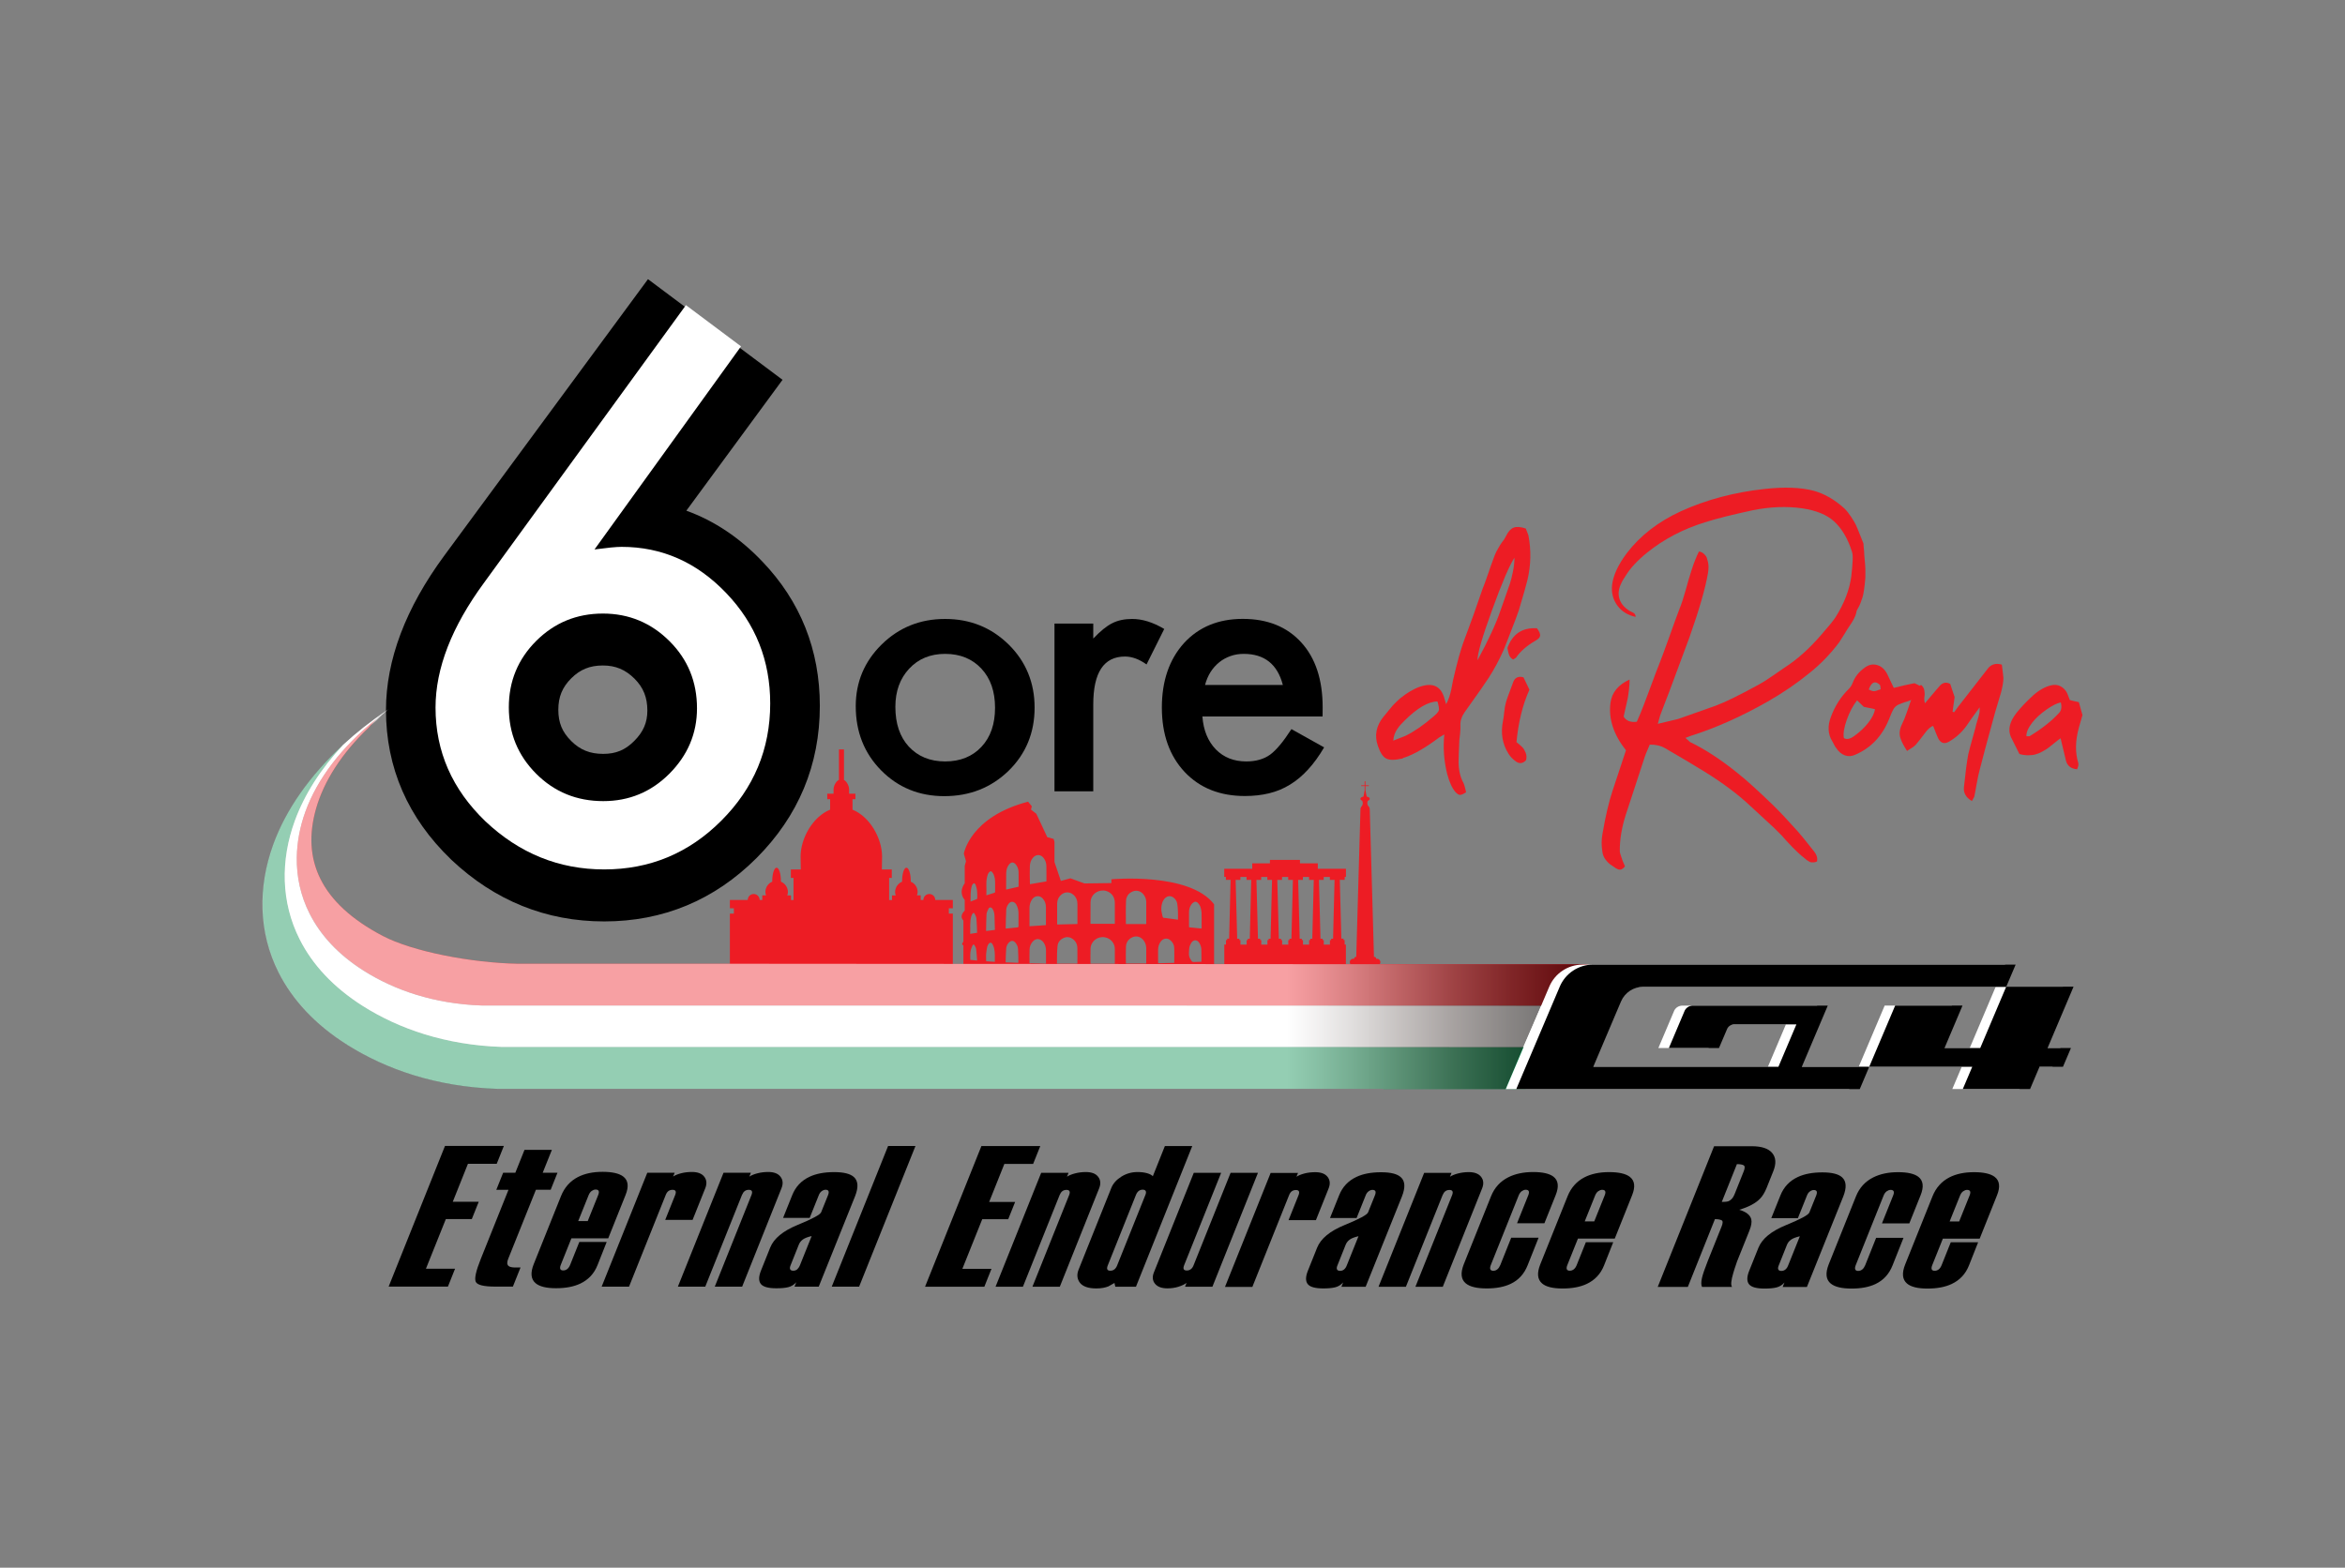
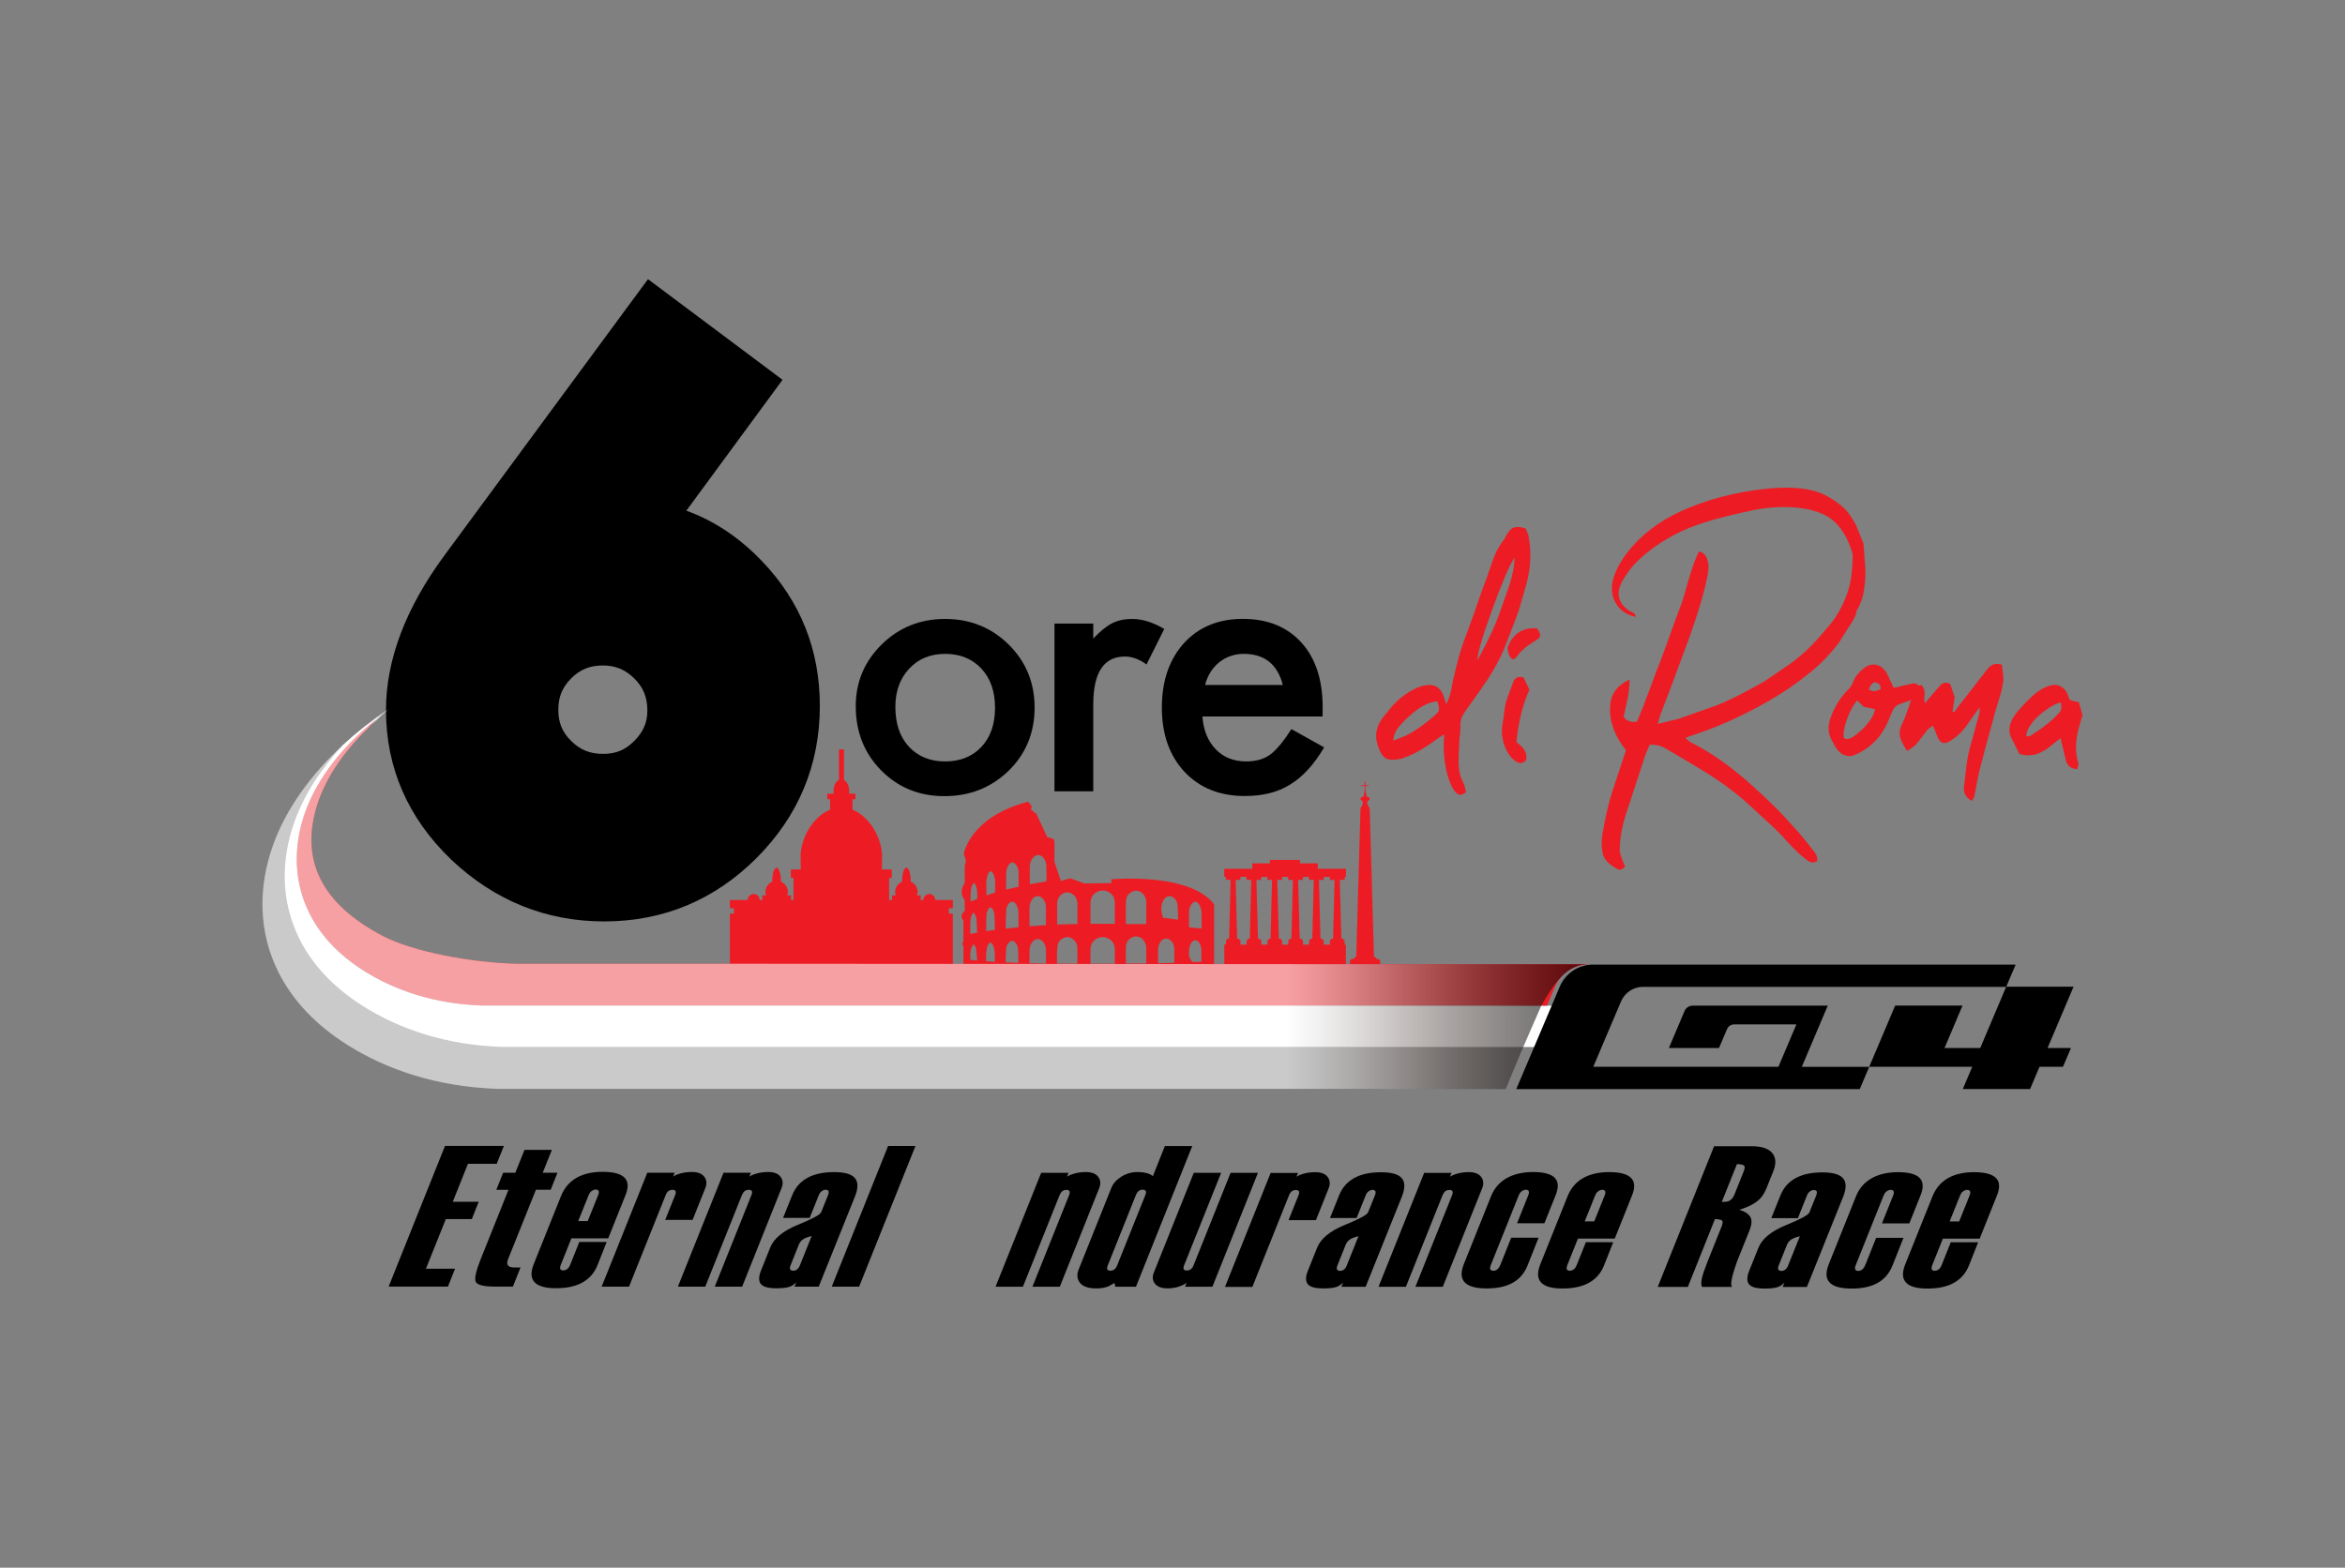
<svg xmlns="http://www.w3.org/2000/svg" xmlns:xlink="http://www.w3.org/1999/xlink" version="1.1" id="Layer_1" x="0px" y="0px" viewBox="0 0 335 224" style="enable-background:new 0 0 335 224;" xml:space="preserve">
  <rect x="0" y="0" width="335" height="224" fill="#808080" stroke="none" />
  <style type="text/css">
	.st0{fill:#FFFFFF;}
	.st1{fill:#ED1C24;}
	.st2{fill:#008A4B;}
	.st3{opacity:0.76;}
</style>
  <g>
    <g>
      <path d="M86.31,131.66c-8.29,0-15.62-2.96-21.81-8.79l-0.05-0.05c-6.18-5.94-9.31-13.13-9.31-21.36c0-7.14,2.8-14.56,8.33-22.07    l29.1-39.5l19.22,14.38l-13.74,18.7c3.99,1.44,7.62,3.87,10.85,7.26c5.45,5.69,8.22,12.63,8.22,20.63    c0,8.43-3.05,15.75-9.07,21.77C102.04,128.62,94.73,131.66,86.31,131.66z M86.12,95.09c-1.86,0-3.25,0.57-4.52,1.84    c-1.27,1.27-1.84,2.65-1.84,4.48c0,1.85,0.55,3.19,1.84,4.47c1.27,1.27,2.68,1.84,4.57,1.84c1.82,0,3.14-0.55,4.43-1.84    c1.3-1.3,1.88-2.64,1.88-4.34c0-1.89-0.57-3.3-1.84-4.57C89.34,95.68,87.95,95.09,86.12,95.09z" />
-       <path class="st0" d="M97.99,43.6l7.87,5.89L84.93,78.51c0.92-0.12,1.7-0.21,2.35-0.28c0.64-0.06,1.15-0.09,1.52-0.09    c5.77,0,10.76,2.21,14.97,6.63c4.17,4.36,6.26,9.61,6.26,15.75c0,6.51-2.33,12.1-7,16.76c-4.64,4.64-10.21,6.95-16.72,6.95    c-6.45,0-12.1-2.29-16.95-6.86c-4.76-4.57-7.14-9.99-7.14-16.26c0-5.62,2.32-11.57,6.95-17.87L97.99,43.6z M99.57,101.21    c0-3.78-1.3-6.97-3.91-9.58c-2.64-2.64-5.82-3.96-9.53-3.96c-3.75,0-6.92,1.31-9.53,3.91c-2.61,2.61-3.91,5.77-3.91,9.49    c0,3.71,1.3,6.88,3.91,9.49c2.61,2.61,5.8,3.91,9.58,3.91c3.68,0,6.83-1.3,9.44-3.91C98.25,107.92,99.57,104.8,99.57,101.21z" />
    </g>
  </g>
  <g>
    <path d="M63.99,183.84l-8.47,0l8.05-20.1l8.41,0l-1.02,2.55l-4.11,0l-2.17,5.43l3.71,0l-0.99,2.47l-3.71,0l-2.84,7.09l4.16,0   L63.99,183.84z" />
    <path d="M73.27,183.84l-2.48,0c-1.69,0-2.63-0.23-2.83-0.7c-0.2-0.47,0.04-1.54,0.71-3.22l3.97-9.91l-1.74,0l0.98-2.44l1.74,0   l1.31-3.27l3.91,0l-1.31,3.27l2.11,0L78.67,170l-2.11,0l-3.97,9.9c-0.19,0.48-0.17,0.81,0.08,1.01c0.17,0.13,0.49,0.2,0.96,0.2   h0.73L73.27,183.84z" />
    <path d="M85.36,180.77c-0.48,1.21-1.3,2.09-2.46,2.64c-0.93,0.44-2.08,0.66-3.47,0.66c-1.39,0-2.36-0.24-2.92-0.72   c-0.67-0.57-0.76-1.48-0.26-2.73l3.9-9.73c0.49-1.22,1.29-2.12,2.4-2.7c0.97-0.5,2.15-0.75,3.53-0.75c1.37,0,2.35,0.22,2.94,0.66   c0.72,0.54,0.84,1.42,0.35,2.64l-2.48,6.2l-5.26,0l-1.51,3.77c-0.11,0.27-0.13,0.47-0.08,0.61c0.06,0.14,0.2,0.21,0.42,0.21   s0.42-0.07,0.59-0.21c0.17-0.14,0.31-0.35,0.41-0.61l1.3-3.25l3.91,0L85.36,180.77z M83.96,174.48l1.49-3.71   c0.11-0.27,0.13-0.47,0.07-0.6c-0.06-0.13-0.2-0.2-0.43-0.2c-0.19,0-0.37,0.07-0.56,0.2c-0.18,0.13-0.33,0.33-0.44,0.6l-1.49,3.71   H83.96z" />
    <path d="M98.94,174.31l-3.91,0l1.42-3.55c0.2-0.5,0.08-0.75-0.37-0.75c-0.22,0-0.42,0.06-0.58,0.17c-0.16,0.12-0.29,0.3-0.39,0.55   l-5.25,13.12l-3.91,0l6.52-16.28l3.91,0l-0.22,0.54c0.3-0.19,0.69-0.35,1.16-0.47c0.47-0.12,0.98-0.18,1.52-0.18   c0.83,0,1.42,0.22,1.77,0.68c0.35,0.45,0.4,1,0.14,1.65L98.94,174.31z" />
    <path d="M106.02,183.85l-3.91,0l5.24-13.09c0.2-0.5,0.07-0.75-0.38-0.75c-0.22,0-0.42,0.06-0.58,0.18   c-0.16,0.12-0.29,0.31-0.4,0.57l-5.24,13.09l-3.91,0l6.52-16.28l3.91,0l-0.22,0.55c0.3-0.19,0.69-0.35,1.16-0.47   c0.47-0.12,0.98-0.19,1.52-0.19c0.83,0,1.42,0.22,1.77,0.68c0.35,0.45,0.4,1,0.14,1.65L106.02,183.85z" />
    <path d="M116.96,183.85l-3.46,0l0.25-0.63c-0.33,0.36-0.71,0.6-1.14,0.7c-0.43,0.11-1,0.16-1.71,0.16c-1.16,0-1.9-0.21-2.22-0.63   c-0.32-0.42-0.31-1.06,0.04-1.92l1.31-3.27c0.52-1.3,1.83-2.38,3.93-3.24c2.1-0.86,3.22-1.46,3.35-1.81l0.97-2.41   c0.11-0.27,0.13-0.47,0.08-0.6c-0.06-0.13-0.2-0.2-0.42-0.2c-0.18,0-0.37,0.07-0.55,0.2c-0.18,0.13-0.33,0.33-0.43,0.6l-1.29,3.22   l-3.8,0l1.3-3.24c0.48-1.21,1.31-2.09,2.49-2.64c0.94-0.44,2.11-0.66,3.5-0.66c1.39,0,2.33,0.24,2.84,0.72   c0.6,0.56,0.65,1.47,0.15,2.73L116.96,183.85z M114.27,180.81l1.68-4.19c-0.58,0.13-1,0.3-1.26,0.49   c-0.26,0.19-0.46,0.44-0.58,0.75l-1.18,2.96c-0.1,0.25-0.11,0.44-0.04,0.56c0.07,0.13,0.22,0.19,0.45,0.19   c0.19,0,0.37-0.06,0.54-0.19C114.03,181.24,114.17,181.05,114.27,180.81z" />
    <path d="M122.73,183.85l-3.91,0l8.05-20.1l3.91,0L122.73,183.85z" />
-     <path d="M140.62,183.86l-8.47,0l8.05-20.1l8.41,0l-1.02,2.55l-4.11,0l-2.17,5.43l3.71,0l-0.99,2.47l-3.71,0l-2.84,7.09l4.16,0   L140.62,183.86z" />
    <path d="M151.4,183.86l-3.91,0l5.24-13.09c0.2-0.5,0.07-0.75-0.38-0.75c-0.22,0-0.42,0.06-0.58,0.18c-0.16,0.12-0.29,0.31-0.4,0.57   l-5.24,13.09l-3.91,0l6.52-16.28l3.91,0l-0.22,0.55c0.3-0.19,0.69-0.35,1.16-0.47c0.47-0.12,0.98-0.19,1.52-0.19   c0.83,0,1.42,0.22,1.77,0.68c0.35,0.45,0.4,1,0.14,1.65L151.4,183.86z" />
    <path d="M162.28,183.86l-2.95,0l-0.12-0.54c-0.49,0.29-0.78,0.45-0.87,0.49c-0.47,0.19-1.04,0.29-1.72,0.29   c-1.14,0-1.92-0.27-2.34-0.8c-0.41-0.54-0.48-1.16-0.2-1.87l4.68-11.69c0.25-0.63,0.73-1.17,1.43-1.61   c0.7-0.44,1.47-0.66,2.32-0.66c0.52,0,0.98,0.06,1.37,0.17c0.38,0.11,0.66,0.26,0.81,0.43l1.72-4.31l3.91,0L162.28,183.86z    M159.59,180.82l4.05-10.11c0.09-0.23,0.1-0.41,0.03-0.53c-0.07-0.12-0.21-0.19-0.42-0.19c-0.45,0-0.77,0.25-0.97,0.75l-4.03,10.08   c-0.1,0.25-0.12,0.44-0.06,0.56c0.06,0.13,0.21,0.19,0.43,0.19c0.22,0,0.42-0.06,0.58-0.19   C159.36,181.25,159.49,181.07,159.59,180.82z" />
    <path d="M173.2,183.86l-3.91,0l0.22-0.55c-0.29,0.21-0.68,0.4-1.16,0.55c-0.48,0.15-1.01,0.23-1.57,0.23   c-0.83,0-1.42-0.22-1.78-0.66c-0.36-0.44-0.41-0.98-0.16-1.61l5.7-14.24l3.91,0l-5.29,13.21c-0.2,0.5-0.07,0.75,0.38,0.75   c0.22,0,0.42-0.06,0.58-0.19c0.16-0.12,0.29-0.3,0.38-0.53l5.3-13.24l3.91,0L173.2,183.86z" />
    <path d="M187.99,174.34l-3.91,0l1.42-3.55c0.2-0.5,0.08-0.75-0.37-0.75c-0.22,0-0.42,0.06-0.58,0.17c-0.16,0.12-0.29,0.3-0.39,0.55   l-5.25,13.12l-3.91,0l6.52-16.28l3.91,0l-0.22,0.54c0.3-0.19,0.69-0.35,1.16-0.47c0.47-0.12,0.98-0.18,1.52-0.18   c0.82,0,1.42,0.22,1.77,0.68c0.35,0.45,0.4,1,0.14,1.65L187.99,174.34z" />
    <path d="M195.09,183.87l-3.46,0l0.25-0.63c-0.33,0.36-0.71,0.6-1.14,0.7c-0.43,0.11-1,0.16-1.71,0.16c-1.16,0-1.9-0.21-2.22-0.63   c-0.32-0.42-0.31-1.06,0.04-1.92l1.31-3.27c0.52-1.3,1.83-2.38,3.93-3.24c2.1-0.86,3.22-1.46,3.35-1.81l0.97-2.41   c0.11-0.27,0.13-0.47,0.08-0.6c-0.06-0.13-0.2-0.2-0.42-0.2c-0.18,0-0.37,0.07-0.55,0.2c-0.18,0.13-0.33,0.33-0.43,0.6l-1.29,3.22   l-3.8,0l1.3-3.24c0.48-1.21,1.31-2.09,2.49-2.64c0.94-0.44,2.11-0.66,3.5-0.66c1.39,0,2.33,0.24,2.84,0.72   c0.6,0.55,0.65,1.46,0.15,2.73L195.09,183.87z M192.39,180.83l1.68-4.19c-0.58,0.13-1,0.3-1.26,0.49   c-0.26,0.19-0.46,0.44-0.58,0.75l-1.18,2.96c-0.1,0.25-0.11,0.44-0.04,0.56c0.07,0.13,0.22,0.19,0.45,0.19   c0.19,0,0.37-0.06,0.54-0.19C192.16,181.26,192.3,181.08,192.39,180.83z" />
    <path d="M206.11,183.87l-3.91,0l5.24-13.09c0.2-0.5,0.07-0.75-0.38-0.75c-0.22,0-0.42,0.06-0.58,0.18   c-0.16,0.12-0.29,0.31-0.4,0.57l-5.24,13.09l-3.91,0l6.52-16.28l3.91,0l-0.22,0.55c0.3-0.19,0.69-0.35,1.16-0.47   c0.47-0.12,0.98-0.19,1.52-0.19c0.82,0,1.41,0.22,1.77,0.68c0.35,0.45,0.4,1,0.14,1.65L206.11,183.87z" />
    <path d="M218.23,180.8c-0.49,1.23-1.29,2.11-2.41,2.64c-0.91,0.44-2.06,0.66-3.44,0.66c-1.41,0-2.4-0.24-2.98-0.72   c-0.69-0.57-0.78-1.48-0.29-2.73l3.9-9.73c0.49-1.22,1.31-2.12,2.46-2.7c0.99-0.5,2.17-0.75,3.56-0.75c1.35,0,2.31,0.22,2.89,0.66   c0.7,0.54,0.81,1.42,0.32,2.64l-1.61,4.02l-3.91,0l1.6-3.99c0.11-0.27,0.13-0.47,0.07-0.6c-0.06-0.13-0.2-0.2-0.43-0.2   c-0.19,0-0.37,0.07-0.56,0.2c-0.18,0.13-0.33,0.33-0.44,0.6l-3.98,9.94c-0.11,0.27-0.13,0.47-0.08,0.62   c0.06,0.14,0.2,0.22,0.42,0.22c0.23,0,0.42-0.07,0.59-0.21c0.17-0.14,0.31-0.35,0.42-0.61l1.56-3.91l3.91,0L218.23,180.8z" />
    <path d="M229.15,180.81c-0.48,1.21-1.3,2.09-2.46,2.64c-0.93,0.44-2.08,0.66-3.47,0.66c-1.39,0-2.36-0.24-2.92-0.72   c-0.67-0.57-0.76-1.48-0.26-2.73l3.9-9.73c0.49-1.22,1.29-2.12,2.4-2.7c0.97-0.5,2.15-0.75,3.53-0.75c1.37,0,2.35,0.22,2.94,0.66   c0.72,0.54,0.84,1.42,0.35,2.64l-2.48,6.2l-5.26,0l-1.51,3.77c-0.11,0.27-0.13,0.47-0.08,0.61c0.06,0.14,0.2,0.21,0.42,0.21   c0.22,0,0.42-0.07,0.59-0.21c0.17-0.14,0.31-0.35,0.41-0.61l1.3-3.25l3.91,0L229.15,180.81z M227.75,174.52l1.49-3.71   c0.11-0.27,0.13-0.47,0.07-0.6c-0.06-0.13-0.2-0.2-0.43-0.2c-0.19,0-0.37,0.07-0.56,0.2c-0.18,0.13-0.33,0.33-0.44,0.6l-1.49,3.71   H227.75z" />
    <path d="M247.44,183.88l-4.3,0c-0.13-0.29-0.13-0.71,0-1.28c0.13-0.56,0.41-1.36,0.82-2.4l1.98-4.94c0.2-0.5,0.2-0.8,0-0.9   c-0.2-0.1-0.52-0.16-0.95-0.16l-3.87,9.68l-4.3,0l8.05-20.1l5.35,0c1.43,0,2.41,0.32,2.95,0.97c0.54,0.65,0.59,1.5,0.17,2.57   l-0.96,2.4c-0.27,0.67-0.58,1.18-0.93,1.54c-0.64,0.67-1.64,1.2-2.99,1.6c0.98,0.29,1.56,0.74,1.72,1.35   c0.1,0.4,0.01,0.96-0.28,1.67l-1.74,4.34c-0.25,0.71-0.42,1.25-0.53,1.61C247.29,182.97,247.23,183.65,247.44,183.88z    M247.78,170.68l1.31-3.28c0.2-0.49,0.2-0.79-0.01-0.9c-0.2-0.11-0.52-0.16-0.95-0.16l-2.16,5.4c0.45,0,0.75-0.03,0.92-0.09   C247.28,171.5,247.58,171.18,247.78,170.68z" />
    <path d="M258.13,183.89l-3.46,0l0.25-0.63c-0.33,0.36-0.71,0.6-1.14,0.7c-0.43,0.11-1,0.16-1.71,0.16c-1.16,0-1.9-0.21-2.22-0.63   c-0.32-0.42-0.31-1.06,0.04-1.92l1.31-3.27c0.52-1.3,1.83-2.38,3.93-3.24c2.1-0.86,3.22-1.46,3.35-1.81l0.97-2.41   c0.11-0.27,0.13-0.47,0.08-0.6c-0.06-0.13-0.2-0.2-0.42-0.2c-0.18,0-0.37,0.07-0.55,0.2c-0.18,0.13-0.33,0.33-0.43,0.6l-1.29,3.22   l-3.8,0l1.3-3.24c0.48-1.21,1.31-2.09,2.49-2.64c0.95-0.44,2.11-0.66,3.5-0.66c1.39,0,2.33,0.24,2.84,0.72   c0.6,0.55,0.65,1.47,0.15,2.73L258.13,183.89z M255.44,180.84l1.68-4.19c-0.58,0.13-1,0.3-1.27,0.49   c-0.26,0.19-0.46,0.44-0.58,0.75l-1.18,2.96c-0.1,0.25-0.11,0.44-0.04,0.56c0.07,0.13,0.22,0.19,0.45,0.19   c0.19,0,0.37-0.06,0.54-0.19C255.21,181.28,255.34,181.09,255.44,180.84z" />
    <path d="M270.36,180.82c-0.49,1.23-1.29,2.1-2.41,2.64c-0.91,0.44-2.06,0.66-3.44,0.66c-1.41,0-2.4-0.24-2.98-0.72   c-0.69-0.57-0.78-1.48-0.29-2.73l3.9-9.73c0.49-1.22,1.31-2.12,2.46-2.7c0.99-0.5,2.17-0.75,3.56-0.75c1.35,0,2.31,0.22,2.89,0.66   c0.7,0.54,0.81,1.42,0.32,2.64l-1.61,4.02l-3.91,0l1.6-3.99c0.11-0.27,0.13-0.47,0.07-0.6c-0.06-0.13-0.2-0.2-0.43-0.2   c-0.19,0-0.37,0.07-0.56,0.2c-0.18,0.13-0.33,0.33-0.44,0.6l-3.98,9.94c-0.11,0.27-0.13,0.47-0.08,0.62   c0.06,0.14,0.2,0.22,0.42,0.22c0.22,0,0.42-0.07,0.59-0.21c0.17-0.14,0.31-0.35,0.42-0.61l1.56-3.91l3.91,0L270.36,180.82z" />
    <path d="M281.28,180.82c-0.48,1.21-1.3,2.09-2.46,2.64c-0.93,0.44-2.08,0.66-3.47,0.66c-1.39,0-2.36-0.24-2.92-0.72   c-0.67-0.57-0.76-1.48-0.26-2.73l3.9-9.73c0.49-1.22,1.29-2.12,2.4-2.7c0.97-0.5,2.15-0.75,3.53-0.75c1.37,0,2.35,0.22,2.94,0.66   c0.72,0.54,0.84,1.42,0.35,2.64l-2.48,6.2l-5.26,0l-1.51,3.77c-0.11,0.27-0.13,0.47-0.08,0.61c0.06,0.14,0.2,0.21,0.42,0.21   c0.22,0,0.42-0.07,0.59-0.21c0.17-0.14,0.31-0.35,0.41-0.61l1.3-3.25l3.91,0L281.28,180.82z M279.88,174.53l1.49-3.71   c0.11-0.27,0.13-0.47,0.07-0.6c-0.06-0.13-0.2-0.2-0.43-0.2c-0.19,0-0.37,0.07-0.56,0.2c-0.18,0.13-0.33,0.33-0.44,0.6l-1.49,3.71   H279.88z" />
  </g>
  <g>
    <path d="M122.25,100.91c0-3.46,1.24-6.4,3.71-8.83c2.48-2.43,5.49-3.64,9.05-3.64c3.58,0,6.61,1.22,9.1,3.67   c2.46,2.44,3.69,5.45,3.69,9c0,3.59-1.24,6.6-3.72,9.03c-2.49,2.41-5.55,3.62-9.18,3.62c-3.59,0-6.6-1.23-9.03-3.69   C123.47,107.63,122.25,104.58,122.25,100.91z M127.91,101c0,2.39,0.64,4.29,1.92,5.68c1.31,1.41,3.04,2.12,5.19,2.12   c2.16,0,3.89-0.7,5.19-2.09c1.3-1.39,1.94-3.26,1.94-5.58c0-2.33-0.65-4.19-1.94-5.58c-1.31-1.41-3.04-2.12-5.19-2.12   c-2.12,0-3.83,0.71-5.14,2.12C128.57,96.95,127.91,98.77,127.91,101z" />
    <path d="M150.64,89.1h5.54v2.14c1.02-1.07,1.92-1.8,2.71-2.19c0.8-0.41,1.75-0.61,2.85-0.61c1.46,0,2.98,0.48,4.58,1.43l-2.53,5.07   c-1.05-0.75-2.08-1.13-3.08-1.13c-3.02,0-4.53,2.28-4.53,6.84v12.42h-5.54V89.1z" />
    <path d="M188.94,102.38h-17.17c0.15,1.97,0.79,3.53,1.92,4.7c1.13,1.15,2.58,1.72,4.35,1.72c1.38,0,2.52-0.33,3.42-0.98   c0.89-0.66,1.89-1.87,3.03-3.64l4.67,2.61c-0.72,1.23-1.48,2.28-2.29,3.16c-0.8,0.88-1.66,1.6-2.58,2.16   c-0.92,0.57-1.91,0.98-2.98,1.24c-1.07,0.26-2.22,0.39-3.47,0.39c-3.58,0-6.45-1.15-8.61-3.44c-2.16-2.31-3.25-5.38-3.25-9.2   c0-3.79,1.05-6.86,3.15-9.2c2.12-2.31,4.92-3.47,8.41-3.47c3.53,0,6.31,1.12,8.36,3.37c2.03,2.23,3.05,5.32,3.05,9.27   L188.94,102.38z M183.26,97.86c-0.77-2.95-2.63-4.43-5.58-4.43c-0.67,0-1.3,0.1-1.89,0.31c-0.59,0.21-1.13,0.5-1.61,0.89   c-0.48,0.39-0.9,0.85-1.24,1.39c-0.34,0.54-0.61,1.16-0.79,1.85H183.26z" />
  </g>
  <g>
    <path class="st1" d="M218.34,76.48c0.42,2.14,0.37,4.3-0.15,6.46c-0.17,0.71-0.58,2.14-1.22,4.28c-0.05,0.17-0.21,0.62-0.48,1.33   c-1.01,2.63-1.58,4.09-1.7,4.36c-0.64,1.43-1.34,2.73-2.1,3.91c-0.37,0.59-1.51,2.23-3.43,4.91c-0.44,0.62-0.65,1.24-0.63,1.88   c0.02,0.27,0.01,0.66-0.04,1.18c-0.05,0.52-0.09,0.84-0.11,0.96c-0.07,1.55-0.11,2.62-0.11,3.21c0.02,1.16,0.26,2.13,0.7,2.92   c0.05,0.12,0.1,0.26,0.15,0.41c0.05,0.15,0.09,0.31,0.13,0.5c0.04,0.18,0.07,0.33,0.09,0.42c-0.39,0.25-0.68,0.37-0.87,0.37   c-0.18,0-0.4-0.14-0.65-0.41c-0.47-0.54-0.86-1.4-1.18-2.58c-0.47-1.9-0.6-3.78-0.41-5.65c-0.44,0.27-0.68,0.41-0.7,0.41   c-1.97,1.48-3.62,2.44-4.95,2.88c-0.05,0-0.11,0.02-0.18,0.06c-0.07,0.04-0.12,0.07-0.15,0.09c-1.08,0.25-1.86,0.25-2.33,0   c-0.47-0.25-0.86-0.85-1.18-1.81c-0.52-1.48-0.24-2.87,0.81-4.17c0.1-0.1,0.22-0.25,0.37-0.44c0.15-0.2,0.27-0.35,0.37-0.46   s0.21-0.25,0.35-0.42c0.14-0.17,0.26-0.32,0.39-0.44c0.12-0.12,0.26-0.26,0.41-0.41c0.15-0.15,0.3-0.28,0.44-0.41   c1.03-0.84,1.99-1.4,2.88-1.7c1.87-0.64,3.04-0.05,3.51,1.77c0,0.02,0.07,0.27,0.22,0.74c0.35-0.66,0.59-1.38,0.74-2.14   c0.1-0.66,0.32-1.67,0.66-3.03c0.3-1.18,0.55-2.12,0.78-2.81c0.1-0.34,0.28-0.86,0.53-1.53c0.26-0.68,0.4-1.05,0.42-1.13   c0.05-0.1,0.32-0.84,0.81-2.21c0.79-2.24,1.21-3.45,1.26-3.62c0.07-0.17,0.21-0.53,0.41-1.07c0.2-0.54,0.34-0.96,0.44-1.26   c0.02-0.07,0.08-0.24,0.17-0.5c0.09-0.26,0.15-0.43,0.18-0.52c0.04-0.09,0.1-0.25,0.18-0.48c0.09-0.23,0.15-0.4,0.18-0.5   c0.04-0.1,0.1-0.26,0.18-0.48c0.09-0.22,0.16-0.39,0.22-0.5c0.06-0.11,0.14-0.26,0.24-0.44c0.1-0.18,0.19-0.34,0.28-0.48   c0.09-0.14,0.18-0.28,0.28-0.42c0.1-0.15,0.21-0.3,0.33-0.44c0.05-0.07,0.15-0.25,0.29-0.52c0.3-0.61,0.65-1,1.07-1.16   c0.42-0.16,1-0.12,1.73,0.13C218.21,76.13,218.32,76.45,218.34,76.48z M204.76,102.4c0.47-0.39,0.73-0.7,0.79-0.9   c0.06-0.21-0.01-0.63-0.2-1.27c-1.33,0.02-2.89,0.94-4.69,2.73c-0.25,0.25-0.44,0.44-0.57,0.59c-0.14,0.15-0.29,0.35-0.46,0.59   c-0.17,0.25-0.31,0.51-0.41,0.79c-0.1,0.28-0.16,0.58-0.18,0.9c1.13-0.44,1.72-0.68,1.77-0.7   C202.09,104.49,203.4,103.58,204.76,102.4z M214.36,87.22c0.12-0.37,0.33-0.97,0.63-1.79c0.29-0.82,0.52-1.47,0.68-1.94   c0.16-0.47,0.31-1.06,0.46-1.79c0.15-0.73,0.22-1.4,0.22-2.01c-0.71,1.08-1.78,3.57-3.19,7.46c-1.42,3.89-2.11,6.29-2.09,7.2   C212.65,91.44,213.74,89.07,214.36,87.22z" />
    <path class="st1" d="M217.64,96.78c0.3,0.64,0.58,1.23,0.85,1.77c-0.96,2.12-1.58,4.62-1.85,7.49c0.37,0.3,0.65,0.54,0.83,0.72   c0.18,0.18,0.34,0.45,0.48,0.79c0.14,0.34,0.15,0.7,0.06,1.07c-0.49,0.52-1.01,0.55-1.55,0.11c-0.42-0.32-0.74-0.66-0.96-1.03   c-0.89-1.4-1.14-2.98-0.78-4.73c0.05-0.25,0.11-0.66,0.17-1.24c0.06-0.58,0.14-1.03,0.24-1.35c0.05-0.25,0.41-1.24,1.07-2.99   C216.45,96.8,216.93,96.59,217.64,96.78z M219.56,89.77c0.32,0.42,0.47,0.76,0.46,1.02c-0.01,0.26-0.22,0.5-0.61,0.72   c-1.28,0.74-2.23,1.56-2.84,2.47c-0.03,0.02-0.16,0.11-0.41,0.26c-0.12-0.07-0.23-0.16-0.33-0.26c-0.1-0.1-0.17-0.21-0.22-0.33   c-0.05-0.12-0.09-0.23-0.11-0.33c-0.03-0.1-0.06-0.23-0.09-0.39c-0.04-0.16-0.06-0.28-0.06-0.35   C216.07,90.58,217.47,89.65,219.56,89.77z" />
    <path class="st1" d="M266.3,78.8c0,0.22,0.03,0.63,0.09,1.24c0.06,0.6,0.09,1.02,0.09,1.24c0,0.22,0,0.64,0,1.26   c-0.05,0.49-0.08,0.81-0.09,0.96s-0.05,0.43-0.11,0.85c-0.06,0.42-0.13,0.74-0.2,0.98c-0.07,0.23-0.17,0.51-0.29,0.83   c-0.12,0.32-0.27,0.62-0.44,0.89c-0.1,0.15-0.16,0.33-0.18,0.55c-0.1,0.47-0.44,1.12-1.03,1.96c-0.15,0.22-0.38,0.58-0.68,1.09   c-0.31,0.5-0.55,0.88-0.72,1.13c-1.21,1.62-2.62,3.09-4.25,4.39c-1.77,1.45-3.75,2.81-5.94,4.06c-3.74,2.14-7.45,3.79-11.11,4.95   c-0.02,0-0.25,0.09-0.66,0.26c0.42,0.37,0.64,0.57,0.66,0.59c2.14,1.03,4.42,2.52,6.83,4.47c1.21,0.96,2.88,2.47,5.02,4.54   c0.93,0.91,2.1,2.15,3.51,3.73c0.32,0.34,1.12,1.33,2.4,2.95c0.34,0.44,0.47,0.9,0.37,1.37c-0.15,0.07-0.3,0.12-0.44,0.13   s-0.27,0.01-0.37,0c-0.1-0.01-0.22-0.06-0.37-0.15c-0.15-0.09-0.25-0.15-0.31-0.2c-0.06-0.05-0.17-0.14-0.31-0.26   c-0.3-0.22-0.6-0.49-0.92-0.79c-0.32-0.31-0.58-0.56-0.78-0.76c-0.2-0.2-0.48-0.5-0.85-0.9c-0.37-0.41-0.62-0.68-0.74-0.83   c-0.54-0.57-1.35-1.34-2.44-2.33c-1.08-0.99-1.74-1.59-1.96-1.81c-1.77-1.67-3.97-3.32-6.61-4.95c-1.6-0.99-3.46-2.09-5.58-3.32   c-0.64-0.37-1.38-0.54-2.21-0.52c-0.47,1.08-0.7,1.65-0.7,1.7c-0.76,2.29-1.67,5.07-2.73,8.34c-0.59,1.85-0.87,3.58-0.85,5.21   c0,0.15,0.11,0.53,0.33,1.14c0,0.05,0.14,0.38,0.41,1c-0.37,0.49-0.76,0.6-1.18,0.33c-0.03,0-0.07-0.02-0.15-0.07   c-0.37-0.25-0.65-0.44-0.85-0.59c-0.2-0.15-0.41-0.38-0.63-0.68c-0.22-0.31-0.36-0.65-0.41-1.02c-0.15-0.91-0.15-1.77,0-2.58   c0.44-2.56,0.92-4.61,1.44-6.17c0.07-0.25,0.71-2.18,1.92-5.8c-1.77-2.24-2.51-4.5-2.21-6.79c0.2-1.48,1.11-2.58,2.73-3.32   c0,0.47-0.03,0.95-0.09,1.46c-0.06,0.51-0.12,0.92-0.18,1.24c-0.06,0.32-0.16,0.77-0.3,1.35c-0.14,0.58-0.23,0.99-0.28,1.24   c0.37,0.62,1,0.86,1.88,0.74c0.35-0.76,0.69-1.59,1.03-2.49c0.34-0.9,0.72-1.9,1.13-3.01c0.41-1.11,0.73-1.97,0.98-2.58   c0.34-0.86,0.84-2.19,1.48-3.99c0.64-1.8,1.13-3.15,1.48-4.06c0.29-0.71,0.58-1.59,0.87-2.64c0.28-1.05,0.58-2.05,0.89-3.01   c0.31-0.96,0.65-1.81,1.02-2.55c0.3,0.05,0.54,0.17,0.74,0.37c0.2,0.2,0.32,0.36,0.37,0.5c0.05,0.14,0.11,0.35,0.18,0.65   c0.1,0.42,0.1,0.94,0,1.55c-0.37,2.19-1.26,5.27-2.66,9.23c-0.32,0.84-1.29,3.46-2.92,7.86c-0.12,0.32-0.33,0.84-0.61,1.57   c-0.28,0.73-0.5,1.3-0.65,1.72c0,0.02-0.11,0.42-0.33,1.18c1.82-0.44,2.79-0.68,2.92-0.7c0.15-0.05,1.92-0.68,5.32-1.88   c1.4-0.52,3.48-1.54,6.24-3.06c0.47-0.25,1.13-0.66,1.98-1.26c0.85-0.59,1.38-0.96,1.61-1.11c1.82-1.16,3.59-2.74,5.32-4.76   c1.06-1.21,1.74-2.04,2.03-2.51c1.23-1.97,1.97-3.9,2.22-5.8c0.1-0.89,0.16-1.56,0.18-2.03c0.05-0.66,0.02-1.14-0.07-1.44   c-0.59-1.9-1.45-3.36-2.58-4.39c-1.03-0.94-2.54-1.55-4.51-1.85c-2.24-0.32-4.59-0.23-7.05,0.26c-2.88,0.62-5.18,1.19-6.9,1.74   c-3.1,0.96-5.85,2.4-8.23,4.32c-1.4,1.13-2.44,2.25-3.1,3.36c-0.35,0.52-0.53,0.83-0.55,0.92c-0.42,0.81-0.53,1.57-0.33,2.27   c0.2,0.7,0.69,1.3,1.48,1.79c0.05,0.02,0.14,0.07,0.26,0.13c0.12,0.06,0.22,0.11,0.3,0.15c0.07,0.04,0.14,0.11,0.2,0.2   c0.06,0.1,0.09,0.22,0.09,0.37c-1.13-0.25-2.01-0.79-2.62-1.64c-0.62-0.85-0.86-1.83-0.74-2.94c0.17-1.38,0.87-2.89,2.11-4.54   c1.9-2.49,4.47-4.48,7.72-5.98c3.64-1.65,7.62-2.71,11.93-3.18c2.85-0.32,5.2-0.23,7.05,0.26c1.53,0.42,2.98,1.26,4.36,2.51   c0.35,0.34,0.67,0.75,0.98,1.22c0.31,0.47,0.52,0.83,0.65,1.09c0.12,0.26,0.33,0.74,0.61,1.46c0.28,0.71,0.45,1.13,0.5,1.26   C266.19,77.77,266.25,78.16,266.3,78.8z" />
    <path class="st1" d="M274.35,98.08c0.05,0.27,0.09,0.49,0.11,0.66c-0.25,0.57-0.76,1.01-1.55,1.33c-0.12,0.05-0.26,0.1-0.42,0.15   c-0.16,0.05-0.3,0.09-0.42,0.13c-0.12,0.04-0.26,0.09-0.42,0.15c-0.16,0.06-0.3,0.12-0.42,0.17c-0.32,0.15-0.57,0.37-0.74,0.66   c-0.1,0.15-0.31,0.63-0.63,1.44c-0.99,2.44-2.61,4.13-4.87,5.09c-0.49,0.22-0.98,0.24-1.46,0.06c-0.48-0.18-0.88-0.52-1.2-1.02   c-0.1-0.1-0.21-0.27-0.33-0.52c-0.12-0.25-0.21-0.41-0.26-0.48c-0.61-1.01-0.68-2.17-0.18-3.47c0.57-1.55,1.42-2.88,2.55-3.99   c0.22-0.22,0.41-0.5,0.55-0.85c0.32-0.86,0.87-1.57,1.66-2.14c0.59-0.47,1.21-0.61,1.85-0.42c0.64,0.18,1.13,0.65,1.48,1.38   l0.89,1.88c0.37-0.1,0.88-0.22,1.53-0.37c0.65-0.15,1.13-0.25,1.42-0.3c0.1,0.05,0.26,0.12,0.48,0.22   C274.17,97.95,274.3,98.03,274.35,98.08z M264.94,105.13c0.79-0.57,1.45-1.2,1.99-1.9c0.54-0.7,0.85-1.33,0.92-1.9   c-0.54-0.12-1.07-0.23-1.59-0.33c-0.15-0.15-0.33-0.32-0.54-0.52c-0.21-0.2-0.35-0.33-0.42-0.41c-0.59,0.74-1.08,1.67-1.48,2.79   c-0.39,1.12-0.53,1.99-0.41,2.6C263.82,105.71,264.32,105.6,264.94,105.13z M266.97,98.52c0.32,0.17,0.57,0.25,0.76,0.24   c0.18-0.01,0.5-0.1,0.94-0.28c-0.05-0.34-0.07-0.53-0.07-0.55c-0.15-0.2-0.35-0.33-0.59-0.41   C267.58,97.42,267.24,97.76,266.97,98.52z" />
    <path class="st1" d="M285.98,94.97c0.15,1.18,0.22,1.82,0.22,1.92c0,0.49-0.11,1.17-0.33,2.03c-0.1,0.34-0.25,0.84-0.44,1.48   c-0.2,0.64-0.33,1.1-0.41,1.37c-1.13,4.11-1.86,6.82-2.18,8.12c-0.15,0.52-0.31,1.26-0.48,2.23c-0.17,0.97-0.28,1.56-0.33,1.75   l-0.33,0.59c-0.84-0.49-1.22-1.15-1.14-1.96c0.22-2.14,0.43-3.73,0.63-4.76c0.05-0.27,0.39-1.54,1.03-3.8   c0.02-0.17,0.11-0.5,0.26-0.98c0.15-0.48,0.24-0.84,0.29-1.09c0.02-0.02,0.04-0.3,0.04-0.81c-1.06,1.45-1.61,2.23-1.66,2.33   c-0.71,1.08-1.6,1.93-2.66,2.55c-0.69,0.42-1.22,0.28-1.59-0.41c-0.05-0.07-0.3-0.68-0.74-1.81c-0.35,0.12-0.69,0.41-1.03,0.85   c-0.69,0.91-1.18,1.54-1.48,1.88c-0.1,0.1-0.21,0.19-0.33,0.28c-0.12,0.09-0.28,0.18-0.46,0.3c-0.18,0.11-0.33,0.2-0.42,0.28   c-0.25-0.39-0.44-0.71-0.57-0.96c-0.14-0.25-0.26-0.53-0.37-0.85c-0.11-0.32-0.15-0.65-0.11-0.98c0.04-0.33,0.14-0.67,0.31-1.02   c0.12-0.25,0.24-0.5,0.35-0.77c0.11-0.27,0.21-0.55,0.31-0.83c0.1-0.28,0.19-0.55,0.28-0.79c0.09-0.25,0.18-0.52,0.28-0.83   c0.1-0.31,0.2-0.57,0.3-0.79c0.3-0.84,0.7-1.38,1.22-1.62c0.25,0.2,0.4,0.45,0.46,0.76c0.06,0.31,0.07,0.61,0.02,0.9   c-0.05,0.3-0.03,0.62,0.07,0.96c0.64-0.76,0.98-1.17,1.03-1.22c0.34-0.42,0.74-0.87,1.18-1.37c0.39-0.39,0.86-0.46,1.4-0.18   c0.05,0.17,0.15,0.47,0.3,0.9c0.15,0.43,0.26,0.76,0.33,0.98c-0.02,0.2-0.06,0.42-0.09,0.66c-0.04,0.25-0.07,0.5-0.11,0.76   c-0.04,0.26-0.07,0.49-0.09,0.68l0.22,0.07c0.39-0.52,0.59-0.79,0.59-0.81c2.63-3.4,4.01-5.17,4.14-5.32   C284.39,94.93,285.1,94.7,285.98,94.97z" />
    <path class="st1" d="M297.5,102.17c-0.32,1.13-0.49,1.74-0.52,1.81c-0.52,1.9-0.54,3.59-0.07,5.09c0,0.1,0,0.18,0,0.24   c0,0.06-0.02,0.16-0.07,0.3c-0.05,0.13-0.09,0.24-0.11,0.31c-0.86-0.07-1.39-0.48-1.59-1.22c-0.05-0.17-0.31-1.24-0.77-3.21   c-0.22,0.15-0.51,0.36-0.85,0.65c-0.34,0.28-0.63,0.51-0.85,0.68c-0.22,0.17-0.51,0.36-0.87,0.55c-0.36,0.2-0.69,0.34-1,0.42   c-0.31,0.09-0.66,0.13-1.07,0.13c-0.41,0-0.82-0.06-1.24-0.18c-0.76-1.5-1.17-2.31-1.22-2.44c-0.44-1.01-0.2-2.13,0.74-3.36   c0.59-0.76,1.4-1.62,2.44-2.58c0.86-0.76,1.72-1.24,2.58-1.44c0.49-0.12,0.94-0.07,1.35,0.15c0.41,0.22,0.72,0.55,0.94,1   c0,0.02,0.12,0.34,0.37,0.96c0.12,0.02,0.33,0.07,0.61,0.15c0.28,0.07,0.51,0.12,0.68,0.15c0.07,0.25,0.17,0.6,0.3,1.07   C297.4,101.87,297.48,102.12,297.5,102.17z M294.14,101.88c0.34-0.34,0.43-0.85,0.26-1.51c-0.54,0.1-1.24,0.45-2.09,1.05   c-0.85,0.6-1.52,1.22-2.01,1.86c-0.57,0.74-0.84,1.38-0.81,1.92c0.27,0,0.42,0,0.44,0C291.68,104.14,293.08,103.04,294.14,101.88z" />
  </g>
-   <path class="st2" d="M188.7,149.59H81.89H71.69c-8.04-0.27-14.67-2.58-19.79-5.81c-4.32-2.72-7.28-6-9.07-9.54  c-2.71-5.36-2.75-11.33-0.71-16.95c1.37-3.77,3.72-7.45,6.92-10.87c-4.74,4.38-8.16,9.24-9.97,14.23  c-2.2,6.07-2.16,12.53,0.77,18.32c1.94,3.83,5.14,7.38,9.81,10.32c5.54,3.49,12.71,5.99,21.4,6.28h11.03h115.46l0.12,0.04l20.28,0  l2.54-6L188.7,149.59z" />
  <path class="st0" d="M42.82,134.24c1.79,3.55,4.76,6.82,9.07,9.54c5.13,3.23,11.76,5.54,19.79,5.81h10.21h106.8l31.77,0.02  l2.51-5.91l-54.34-0.02H77.55h-8.7c-6.86-0.23-12.51-2.2-16.88-4.95c-3.68-2.32-6.21-5.11-7.74-8.14c-1.3-2.57-1.88-5.31-1.83-8.07  c0.03-2.18,0.45-4.38,1.22-6.52c1.71-4.74,5.23-9.32,10.18-13.27l0.03-0.03c0.53-0.54,0.72-0.55,1.31-1.08  c-2.36,1.6-4.17,3.02-6.11,4.81c-3.2,3.42-5.55,7.11-6.92,10.87C40.07,122.91,40.11,128.89,42.82,134.24z" />
  <path class="st1" d="M43.62,115.99c-0.77,2.14-1.19,4.34-1.22,6.52c-0.04,2.74,0.54,5.45,1.83,8c1.53,3.04,4.06,5.85,7.74,8.18  c4.37,2.77,10.03,4.75,16.88,4.98h8.7h91.08l52.36,0.02l1.16-2.72c0.81-1.92,2.69-3.16,4.77-3.16l-0.2-0.04c0.21-0.03-0.21,0,0,0  h-21.96l-7.65-0.01c0.06-0.08,0.09-0.17,0.09-0.28c0-0.27-0.22-0.49-0.49-0.49h-0.13c0-0.01,0-0.03,0-0.04  c0-0.13-0.1-0.23-0.23-0.23h-0.07l-0.6-21.01c0-0.02,0-0.04,0-0.06c0-0.2-0.09-0.38-0.23-0.5c-0.06-0.08-0.21-0.32-0.05-0.73  c0.17-0.06,0.28-0.16,0.28-0.28c0-0.15-0.19-0.28-0.44-0.32l-0.17-0.87h-0.01v-0.63h0.49v-0.11h-0.49v-0.58h-0.11v0.58h-0.49v0.11  h0.49v0.63l-0.17,0.87c-0.26,0.05-0.44,0.17-0.44,0.32c0,0.11,0.11,0.21,0.27,0.28c0.18,0.47-0.04,0.72-0.07,0.76c0,0,0,0,0,0  c0,0,0,0,0,0l0,0c-0.12,0.12-0.19,0.29-0.19,0.47c0,0.02,0,0.04,0,0.06l-0.6,21.01h-0.06c-0.13,0-0.23,0.1-0.23,0.23  c0,0.01,0,0.03,0,0.04h-0.15c-0.27,0-0.49,0.22-0.49,0.49c0,0.1,0.04,0.19,0.09,0.27l-0.64,0v-2.79h-0.18v-0.64h-0.16v-0.2h-0.31  l-0.22-8.4h0.7v-0.42h0.18v-1.16h-4.02v-0.78h-2.55v-0.49h-4.29v0.49h-2.53v0.78h-4v1.16h0.24v0.42h0.67l-0.21,8.4h-0.28v0.2h-0.17  v0.64h-0.24v2.78l-1.46,0v-8.53c-3.49-4.61-14.67-3.57-14.67-3.57v0.54l-3.85,0.05l-2-0.73l-1.37,0.37l-0.91-2.7v-2.88l-0.12-0.42  l-0.91-0.25l-1.56-3.34l-0.77-0.6l0.12-0.48l-0.53-0.65c-8.32,2.17-9.18,7.43-9.18,7.43l0.31,1.08l-0.18,0.65v2.49  c-0.99,1.41,0,2.38,0,2.38v1.54c-0.88,0.85-0.19,1.4-0.19,1.4v3.04c-0.4,0.42,0,0.52,0,0.52v2.65l-1.51,0v-7.19h-0.57v-0.76h0.57  v-1.19h-2.51c0-0.47-0.38-0.85-0.85-0.85c-0.47,0-0.85,0.38-0.85,0.85h-0.38v-0.66h-0.54c0.06-0.12,0.1-0.27,0.1-0.47  c0-0.67-0.4-1.24-0.98-1.48c0-0.03,0-0.06,0-0.08c0-1.06-0.28-1.92-0.62-1.92c-0.34,0-0.62,0.86-0.62,1.92c0,0.03,0,0.05,0,0.08  c-0.58,0.24-1,0.82-1,1.49c0,0.19,0.04,0.34,0.1,0.47h-0.54v0.66h-0.41v-3.16h0.38v-1.21h-1.42c0.02-0.56,0.03-1.17,0.03-1.83  c0-2.66-1.78-5.73-4.22-6.71v-1.5h0.41v-0.78h-0.9v-0.61c0-0.48-0.3-1.11-0.73-1.36v-4.36h-0.72v4.34  c-0.45,0.24-0.77,0.89-0.77,1.38v0.61h-0.9v0.78h0.41v1.5c-2.44,0.98-4.22,4.05-4.22,6.71c0,0.67,0.01,1.28,0.03,1.83h-1.42v1.21  h0.38v3.16h-0.36v-0.66h-0.54c0.06-0.12,0.1-0.27,0.1-0.47c0-0.67-0.41-1.25-1-1.49c0-0.03,0-0.05,0-0.08  c0-1.06-0.28-1.92-0.62-1.92s-0.62,0.86-0.62,1.92c0,0.03,0,0.06,0,0.08c-0.58,0.24-0.98,0.82-0.98,1.48c0,0.19,0.04,0.34,0.1,0.47  h-0.54v0.66h-0.38c0-0.47-0.38-0.85-0.85-0.85s-0.85,0.38-0.85,0.85h-2.55v1.19h0.57v0.76h-0.57v7.17H86.06H73.93  c-6.64-0.14-14.98-1.74-19.26-3.98c-8.93-4.69-11.59-10.91-9.52-18.19c1.13-3.95,3.68-7.9,7.46-11.53c0.13-0.15,0.91-1.01,1.18-1.29  C48.85,106.67,45.33,111.26,43.62,115.99z M189.1,125.73v-0.42h0.88v0.42h0.67l-0.21,8.4h-0.28v0.2h-0.17v0.64h-0.88v-0.64h-0.16  v-0.2h-0.31l-0.22-8.4H189.1z M186.13,125.73v-0.42h0.88v0.42h0.67l-0.21,8.4h-0.28v0.2h-0.17v0.64h-0.88v-0.64h-0.16v-0.2h-0.31  l-0.22-8.4H186.13z M183.15,125.73v-0.42h0.88v0.42h0.67l-0.21,8.4h-0.28v0.2h-0.17v0.64h-0.88v-0.64h-0.16v-0.2h-0.31l-0.22-8.4  H183.15z M180.17,125.73v-0.42h0.88v0.42h0.67l-0.21,8.4h-0.28v0.2h-0.17v0.64h-0.88v-0.64h-0.16v-0.2h-0.31l-0.22-8.4H180.17z   M177.2,125.73v-0.42h0.88v0.42h0.67l-0.21,8.4h-0.28v0.2h-0.17v0.64h-0.88v-0.64h-0.16v-0.2h-0.31l-0.22-8.4H177.2z M169.86,130.35  c0-0.4,0.1-0.79,0.34-1.12c0.09-0.14,0.24-0.25,0.39-0.34c0.16-0.1,0.42-0.03,0.57,0.16c0.13,0.15,0.26,0.33,0.32,0.51  c0.09,0.28,0.16,0.57,0.17,0.86c0.02,0.72,0.01,1.43,0.01,2.15c0,0.03-0.01,0.06-0.01,0.11c-0.6-0.06-1.18-0.12-1.78-0.18  c-0.01-0.05-0.01-0.09-0.01-0.13C169.86,131.7,169.85,131.03,169.86,130.35z M169.88,135.63c0.01-0.33,0.14-0.64,0.32-0.93  c0.29-0.45,0.81-0.46,1.1-0.01c0.18,0.28,0.3,0.59,0.32,0.92c0.03,0.59,0.01,1.19,0.01,1.81c-0.25,0.01-0.52,0.02-0.79,0.03  c-0.56,0.03-0.53,0.02-0.81-0.46C169.76,136.54,169.86,136.08,169.88,135.63z M166.26,128.54c0.34-0.5,0.92-0.67,1.42-0.26  c0.27,0.22,0.45,0.51,0.5,0.85c0.06,0.4,0.09,0.8,0.1,1.2c0.02,0.35,0,0.7,0,1.08c-0.54-0.07-1.06-0.14-1.58-0.21  c-0.12-0.02-0.24-0.05-0.35-0.04c-0.18,0.01-0.24-0.08-0.27-0.23c-0.08-0.39-0.2-0.76-0.18-1.17  C165.93,129.31,166.01,128.9,166.26,128.54z M165.84,134.51c0.31-0.4,0.89-0.57,1.36-0.16c0.32,0.28,0.52,0.63,0.54,1.02  c0.04,0.72,0.01,1.45,0.01,2.21c-0.75,0.02-1.52,0.04-2.3,0.06c0-0.08-0.01-0.13-0.01-0.18c0-0.56,0-1.12,0-1.68  C165.43,135.32,165.55,134.89,165.84,134.51z M163.75,137.46c0,0.06,0,0.13,0,0.22c-0.99,0-1.94,0-2.9,0c0-0.01-0.01-0.02-0.01-0.03  c0-0.79-0.03-1.59,0.01-2.38c0.03-0.6,0.34-1.09,0.92-1.35c0.62-0.27,1.27-0.06,1.68,0.56c0.21,0.32,0.3,0.68,0.3,1.05  C163.75,136.18,163.75,136.82,163.75,137.46z M160.86,128.74c0.02-0.61,0.34-1.11,0.95-1.36c0.59-0.25,1.21-0.04,1.59,0.48  c0.22,0.31,0.35,0.65,0.35,1.02c0.01,1.01,0,2.02,0,3.03c0,0.04-0.01,0.07-0.01,0.12c-0.96,0-1.92,0-2.88,0  c-0.01-0.02-0.02-0.04-0.02-0.06C160.84,130.89,160.81,129.81,160.86,128.74z M155.79,128.92c0.01-0.97,0.84-1.72,1.85-1.68  c0.67,0.03,1.31,0.49,1.51,1.11c0.07,0.2,0.11,0.41,0.11,0.62c0.01,0.94,0,1.88,0,2.82c0,0.06,0,0.13,0,0.21c-1.17,0-2.31,0-3.47,0  c0-0.05-0.01-0.09-0.01-0.13C155.78,130.89,155.78,129.91,155.79,128.92z M155.79,135.56c0.03-1.07,1.02-1.82,2.05-1.63  c0.83,0.15,1.42,0.84,1.42,1.65c0,0.64,0,1.27,0,1.91c0,0.07,0,0.14,0,0.22c-1.17,0-2.31,0-3.47,0c0-0.04-0.01-0.08-0.01-0.11  C155.78,136.92,155.77,136.24,155.79,135.56z M151.62,127.83c0.49-0.42,1.19-0.43,1.7,0c0.42,0.36,0.6,0.82,0.6,1.34  c0.01,0.92,0,1.85,0,2.77c0,0.03-0.01,0.05-0.01,0.09c-0.97,0.02-1.92,0.05-2.88,0.07c0-0.05-0.01-0.09-0.01-0.14  c0-0.92,0-1.84,0-2.75C151.01,128.67,151.19,128.2,151.62,127.83z M151.08,135.14c0.06-0.55,0.43-0.97,1.01-1.17  c0.42-0.15,0.81-0.05,1.15,0.19c0.44,0.32,0.66,0.77,0.67,1.29c0.02,0.75,0,1.5,0,2.25c-0.97,0-1.93,0-2.92,0  C151.01,136.84,150.98,135.98,151.08,135.14z M147.08,137.64c-0.01-0.05-0.01-0.08-0.01-0.11c0-0.61-0.01-1.22,0.01-1.82  c0.01-0.44,0.15-0.84,0.46-1.18c0.47-0.53,1.16-0.43,1.56,0.16c0.19,0.28,0.29,0.6,0.32,0.93c0.01,0.08,0.01,0.15,0.01,0.23  c0,0.61,0,1.21,0,1.85C148.62,137.67,147.86,137.65,147.08,137.64z M147.12,123.82c0.01-0.47,0.13-0.91,0.46-1.28  c0.46-0.51,1.11-0.48,1.52,0.07c0.24,0.32,0.36,0.68,0.38,1.06c0.02,0.75,0.01,1.51,0.01,2.27c-0.78,0.13-1.56,0.27-2.35,0.4  c-0.01-0.05-0.01-0.1-0.01-0.15C147.11,125.4,147.1,124.61,147.12,123.82z M147.44,128.51c0.39-0.55,1.06-0.62,1.52-0.13  c0.32,0.35,0.45,0.76,0.46,1.21c0.01,0.84,0,1.67,0,2.51c0,0.03-0.01,0.05-0.01,0.09c-0.78,0.05-1.55,0.11-2.34,0.16  c0-0.06,0-0.11,0-0.16c0-0.8,0-1.61,0-2.41C147.07,129.32,147.17,128.89,147.44,128.51z M145.46,137.58  c-0.58-0.02-1.17-0.05-1.8-0.07c0.03-0.67,0.02-1.32,0.08-1.96c0.03-0.37,0.18-0.72,0.5-0.97c0.26-0.21,0.55-0.18,0.78,0.07  c0.24,0.27,0.39,0.59,0.41,0.93c0.05,0.65,0.04,1.31,0.05,1.97C145.49,137.55,145.48,137.56,145.46,137.58z M143.74,124.81  c0.01-0.47,0.11-0.93,0.43-1.31c0.33-0.38,0.68-0.32,0.97,0.05c0.24,0.31,0.36,0.67,0.37,1.05c0.02,0.69,0,1.39,0,2.1  c-0.58,0.13-1.17,0.27-1.77,0.41c0-0.05-0.01-0.09-0.01-0.13C143.74,126.25,143.73,125.53,143.74,124.81z M143.75,129.96  c0.02-0.31,0.17-0.61,0.37-0.86c0.3-0.38,0.8-0.31,1.06,0.15c0.23,0.4,0.32,0.83,0.32,1.28c0,0.59,0,1.18,0,1.78  c0,0.14-0.03,0.2-0.19,0.21c-0.5,0.04-1,0.1-1.5,0.15c-0.03,0-0.07,0-0.14,0C143.69,131.75,143.7,130.86,143.75,129.96z   M141.06,125.12c0.06-0.21,0.14-0.41,0.33-0.56c0.1-0.08,0.21-0.09,0.29,0c0.1,0.11,0.21,0.23,0.26,0.37  c0.16,0.38,0.22,0.78,0.22,1.2c0,0.43,0,0.86,0,1.29c0,0.05-0.03,0.12-0.07,0.14c-0.38,0.12-0.76,0.24-1.18,0.37  C140.97,126.97,140.79,126.03,141.06,125.12z M140.93,130.63c0.02-0.27,0.16-0.54,0.29-0.79c0.13-0.25,0.4-0.23,0.56,0.01  c0.2,0.3,0.27,0.63,0.29,0.98c0.03,0.67,0.04,1.34,0.06,2.04c-0.44,0.05-0.84,0.11-1.24,0.16c-0.01-0.03-0.02-0.04-0.02-0.06  C140.89,132.19,140.88,131.41,140.93,130.63z M140.87,136.35c0.03-0.36,0.09-0.71,0.16-1.06c0.03-0.14,0.11-0.27,0.19-0.4  c0.15-0.24,0.41-0.25,0.55,0c0.1,0.18,0.19,0.38,0.24,0.59c0.16,0.64,0.1,1.28,0.11,1.96c-0.42-0.03-0.82-0.06-1.24-0.09  C140.87,137.01,140.85,136.68,140.87,136.35z M138.61,137.15c-0.01-0.48-0.03-0.96,0.08-1.42c0.06-0.22,0.14-0.44,0.25-0.65  c0.08-0.15,0.2-0.15,0.28-0.01c0.1,0.17,0.21,0.36,0.23,0.55c0.07,0.53,0.09,1.06,0.14,1.63  C139.23,137.21,138.93,137.18,138.61,137.15z M138.84,126.57c0.02-0.07,0.05-0.15,0.1-0.2c0.06-0.07,0.15-0.18,0.2-0.17  c0.09,0.02,0.19,0.11,0.22,0.19c0.09,0.29,0.19,0.58,0.22,0.88c0.04,0.35,0.03,0.72,0.03,1.07c0,0.05-0.04,0.12-0.08,0.14  c-0.28,0.12-0.56,0.22-0.88,0.34C138.66,128.05,138.61,127.3,138.84,126.57z M138.77,130.89c0.04-0.12,0.09-0.23,0.16-0.33  c0.1-0.15,0.21-0.16,0.3,0c0.12,0.22,0.24,0.47,0.26,0.71c0.06,0.66,0.07,1.33,0.1,2.01c-0.36,0.06-0.66,0.11-0.99,0.16  C138.64,132.57,138.51,131.72,138.77,130.89z" />
  <g class="st3">
    <defs>
      <path id="SVGID_1_" class="st3" d="M220.18,143.7c1.69-2.88,3.49-5.93,6.74-5.92h-22.16l-97.97-0.07H86.07H73.93    c-6.64-0.14-14.98-1.74-19.26-3.98c-8.93-4.69-11.59-10.91-9.52-18.19c1.13-3.95,3.68-7.9,7.46-11.53    c0.12-0.14,0.25-0.28,0.37-0.41c0.27-0.22,0.54-0.45,0.81-0.66c0.53-0.54,1.09-1.08,1.68-1.61c-2.36,1.6-4.52,3.31-6.46,5.1    c-4.74,4.38-8.16,9.24-9.97,14.23c-2.2,6.07-2.16,12.53,0.77,18.32c1.94,3.83,5.14,7.38,9.81,10.32    c5.54,3.49,12.71,5.99,21.4,6.28h11.03h115.46l0.12,0.04l17.47,0l2.13-5.14" />
    </defs>
    <linearGradient id="SVGID_00000038396521437777647020000016306608002819964288_" gradientUnits="userSpaceOnUse" x1="37.502" y1="128.462" x2="226.921" y2="128.462">
      <stop offset="0" style="stop-color:#FFFFFF" />
      <stop offset="0.773" style="stop-color:#FFFFFF" />
      <stop offset="0.793" style="stop-color:#ECEAEA" />
      <stop offset="0.822" style="stop-color:#CBC7C6" />
      <stop offset="0.857" style="stop-color:#9E9795" />
      <stop offset="0.897" style="stop-color:#69605E" />
      <stop offset="0.94" style="stop-color:#342E2C" />
      <stop offset="0.986" style="stop-color:#000000" />
      <stop offset="1" style="stop-color:#000000" />
    </linearGradient>
    <use xlink:href="#SVGID_1_" style="overflow:visible;fill:url(#SVGID_00000038396521437777647020000016306608002819964288_);" />
    <clipPath id="SVGID_00000181774189132697302610000008926088881636112573_">
      <use xlink:href="#SVGID_1_" style="overflow:visible;" />
    </clipPath>
  </g>
  <g id="GT4">
-     <path class="st0" d="M230.07,143.1l-3.96,9.33h26.45l2.57-6.06h-8.88c-0.45,0-0.86,0.27-1.03,0.68l-1.15,2.7h-7.16   c0,0,2.26-5.34,2.28-5.38c0.23-0.42,0.67-0.68,1.16-0.68h19.26l-3.71,8.75h9.63l-1.35,3.18h-49.07l6.21-14.63   c0.81-1.92,2.69-3.16,4.77-3.16h60.36l-1.35,3.18h-51.85C231.87,140.99,230.62,141.82,230.07,143.1z" />
    <g>
-       <polygon class="st0" points="291.01,149.75 294.35,149.75 293.21,152.43 289.86,152.43 288.51,155.61 278.9,155.61 280.25,152.43     265.53,152.43 269.24,143.68 278.86,143.68 276.29,149.75 281.39,149.75 285.1,140.99 294.72,140.99   " />
-     </g>
+       </g>
  </g>
  <g id="GT4_2_">
    <path d="M231.57,143.1l-3.96,9.33h26.45l2.57-6.06h-8.88c-0.45,0-0.86,0.27-1.03,0.68l-1.15,2.7h-7.16c0,0,2.26-5.34,2.28-5.38   c0.23-0.42,0.67-0.68,1.16-0.68h19.26l-3.71,8.75h9.63l-1.35,3.18h-49.07l6.21-14.63c0.81-1.92,2.69-3.16,4.77-3.16h60.36   l-1.35,3.18h-51.85C233.37,140.99,232.12,141.82,231.57,143.1z" />
    <g>
      <polygon points="292.51,149.75 295.85,149.75 294.71,152.43 291.36,152.43 290.01,155.61 280.4,155.61 281.75,152.43     267.03,152.43 270.74,143.68 280.36,143.68 277.79,149.75 282.89,149.75 286.6,140.99 296.22,140.99   " />
    </g>
  </g>
</svg>